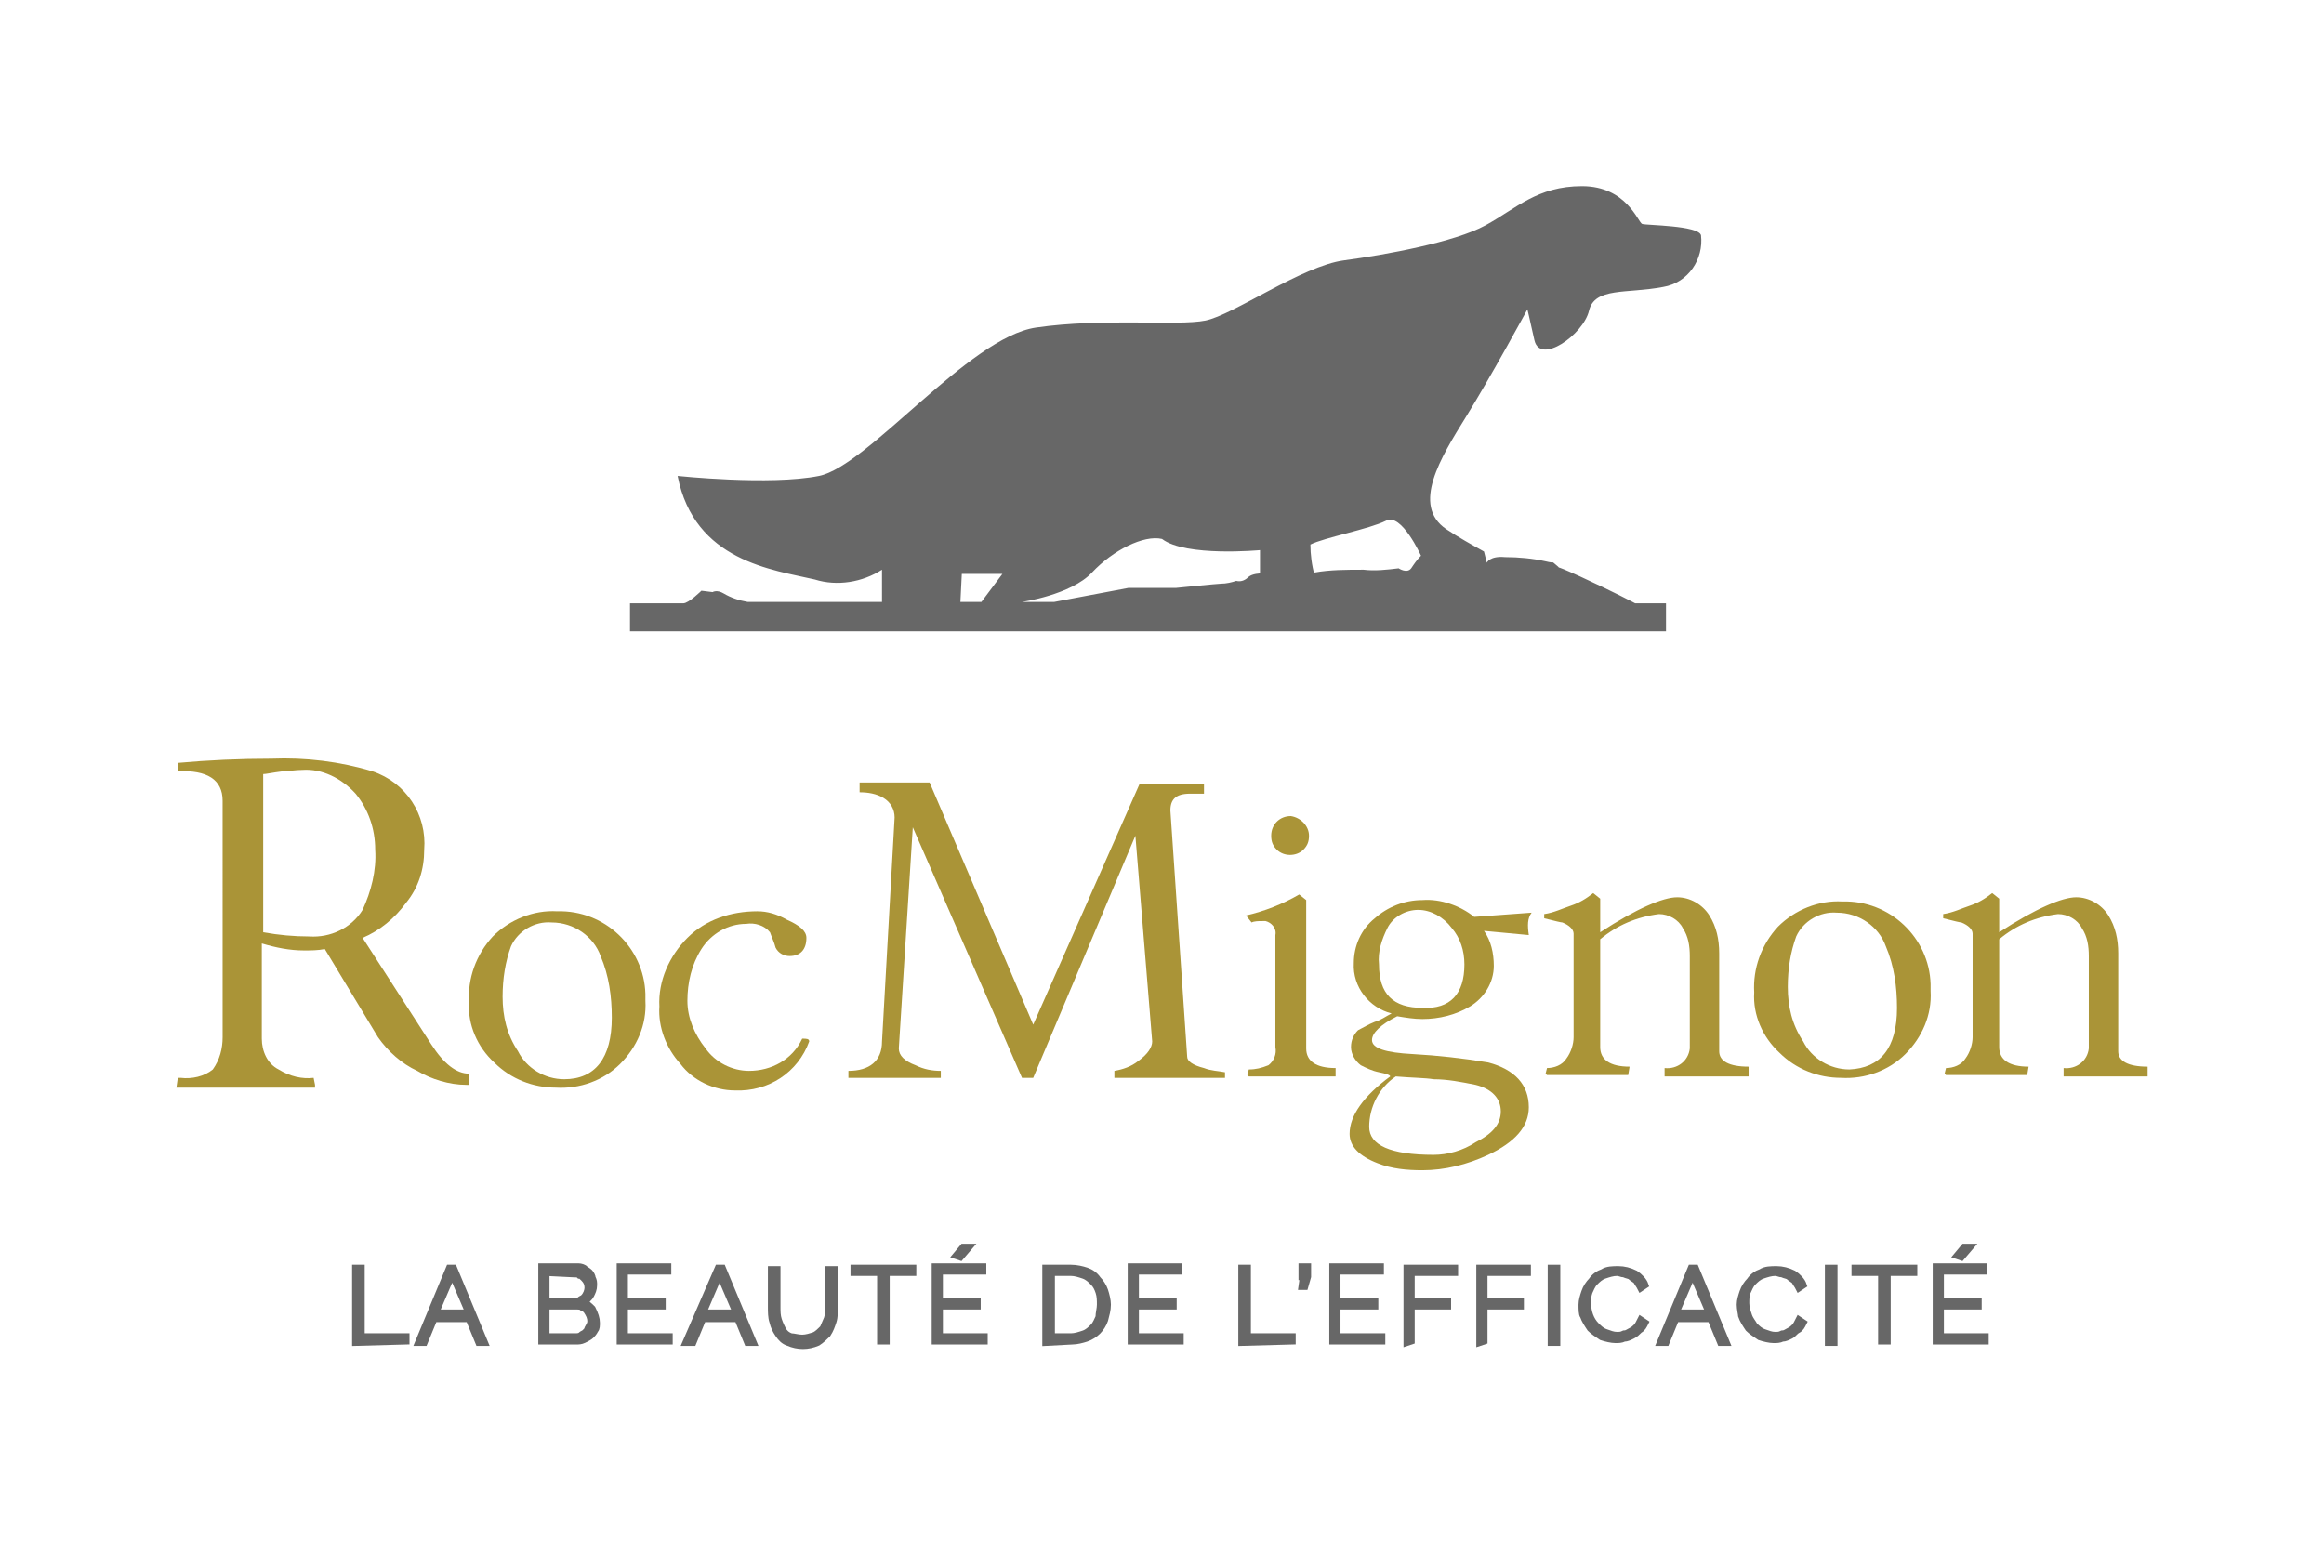
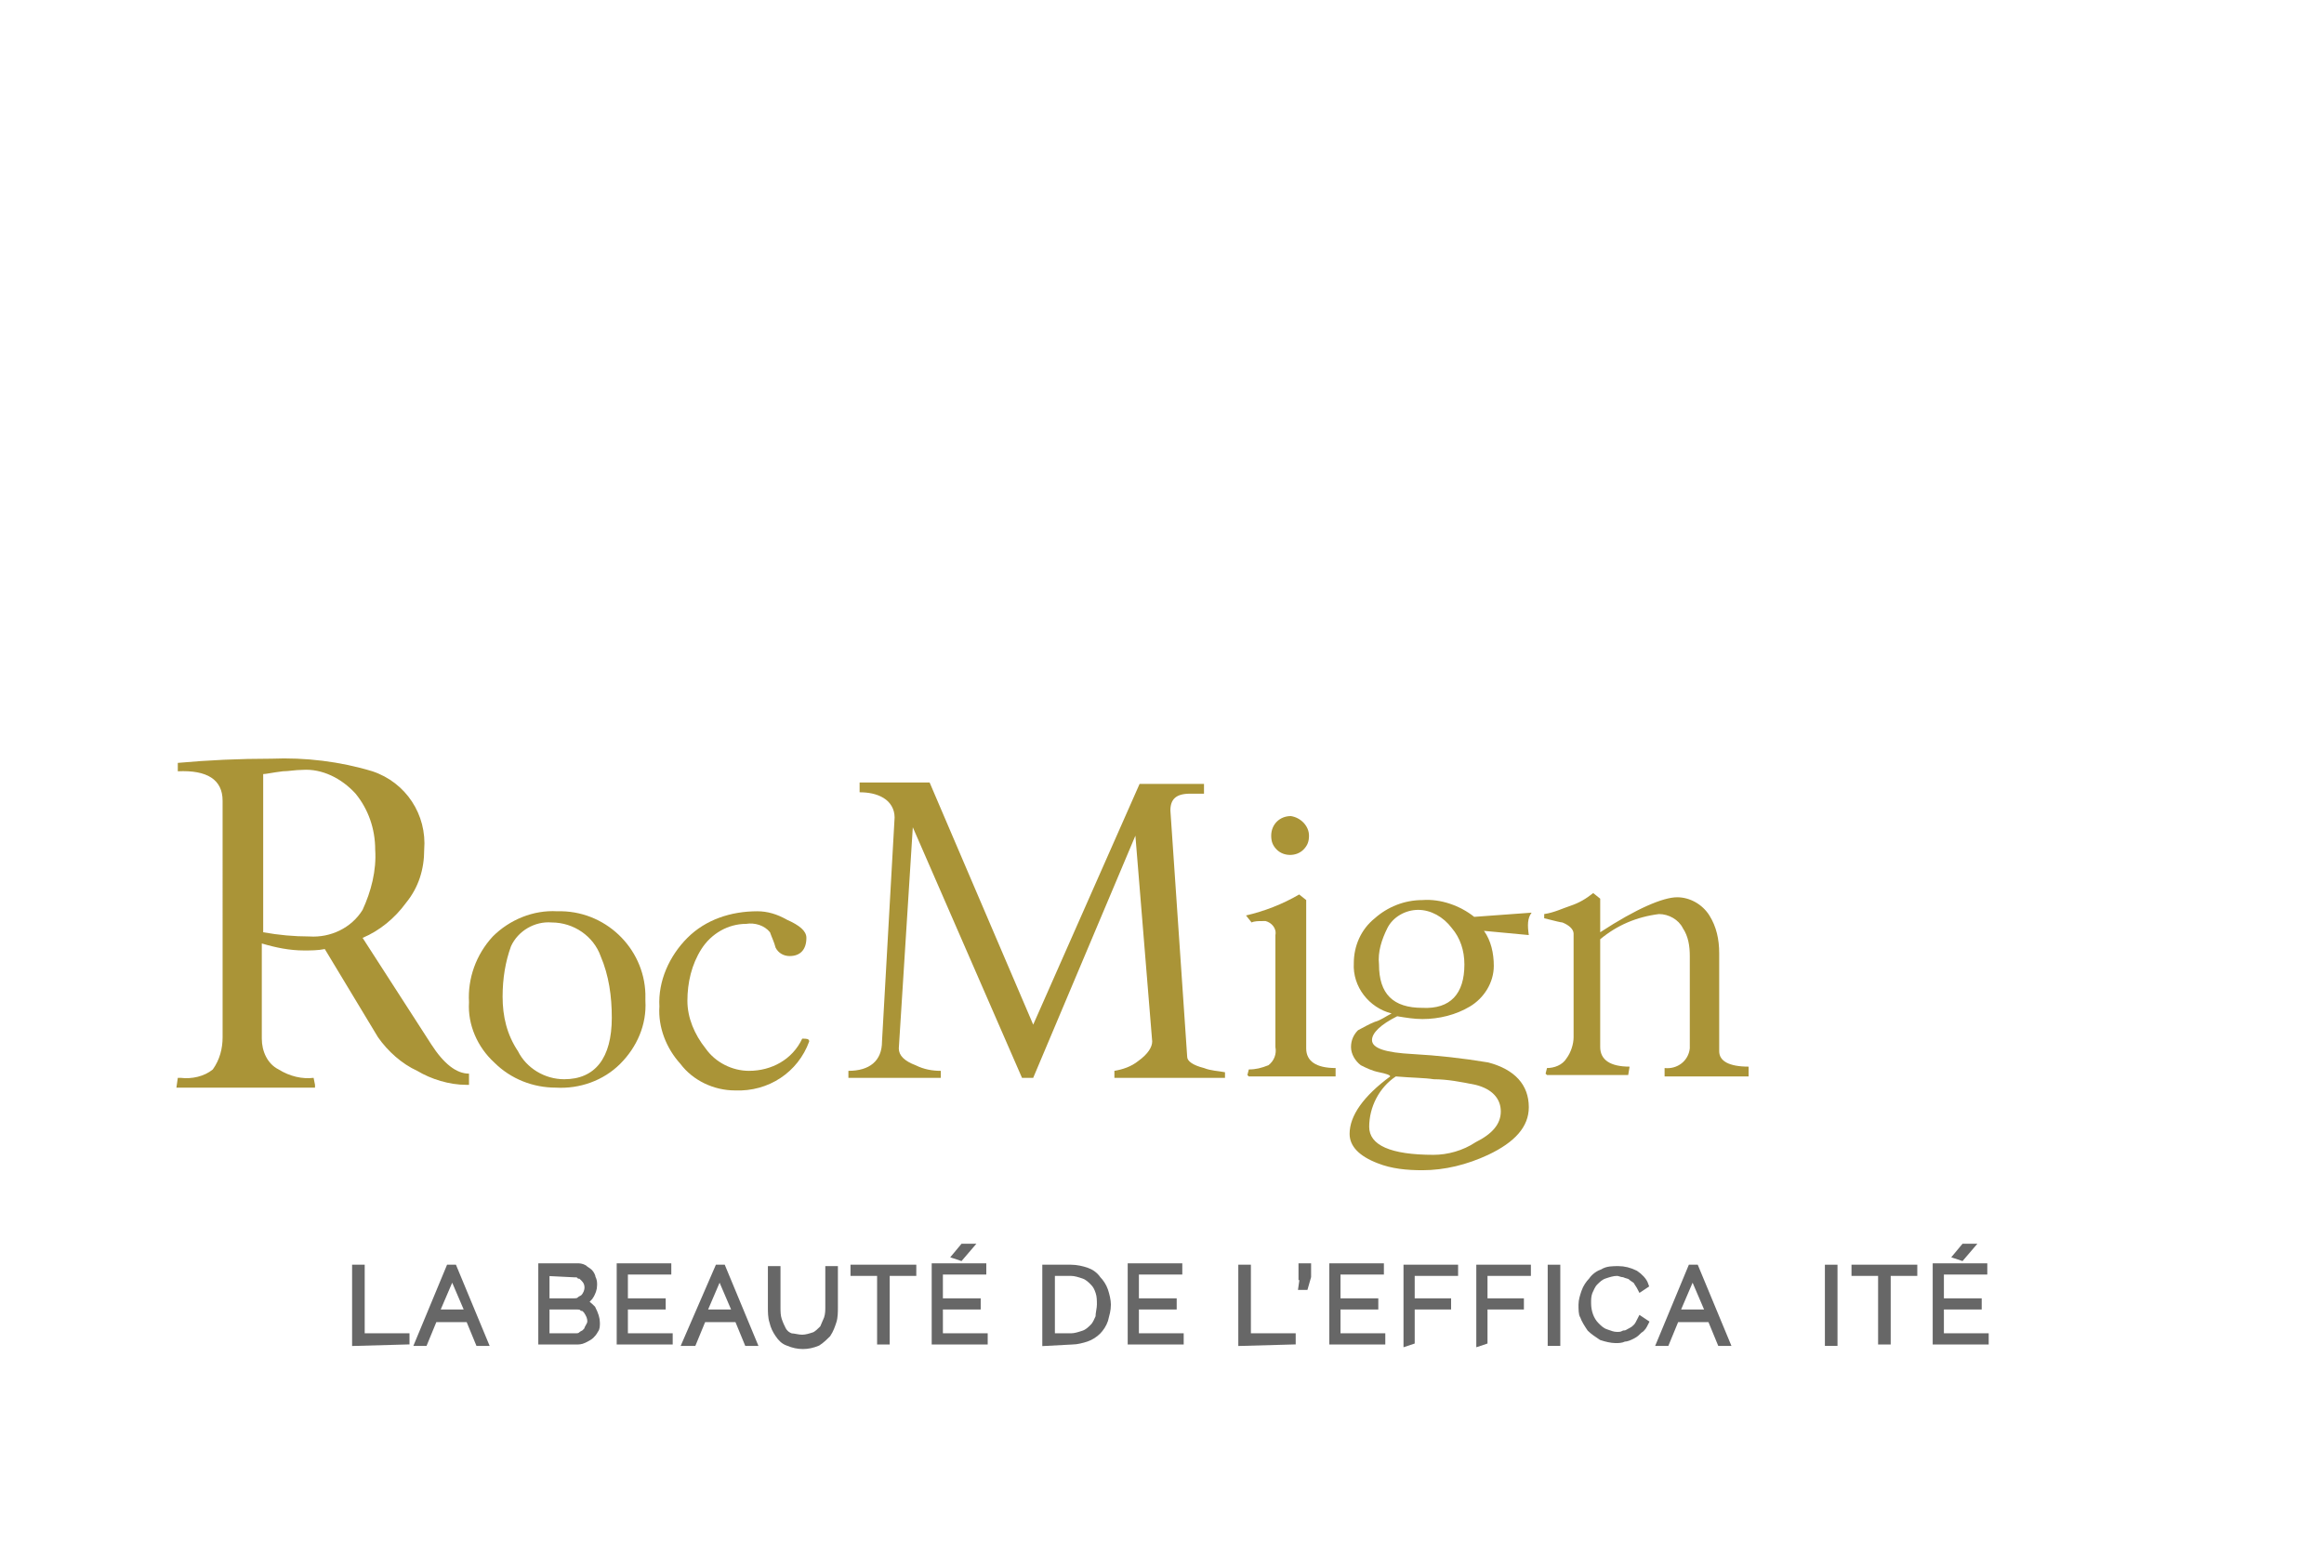
<svg xmlns="http://www.w3.org/2000/svg" version="1.1" id="Calque_1" x="0px" y="0px" viewBox="0 0 166 112" style="enable-background:new 0 0 166 112;" xml:space="preserve">
  <style type="text/css">
	.st0{fill:#676767;stroke:#676767;stroke-width:0.5;stroke-miterlimit:10;}
	.st1{fill:#AA9437;}
	.st2{fill:#676767;}
</style>
  <title>logo-roc-mignon-footer</title>
  <path class="st0" d="M25.4,95.9v-5.3h0.4v4.9H29v0.3L25.4,95.9z" />
  <path class="st0" d="M32.1,90.6h0.3l2.2,5.3h-0.4l-0.7-1.7H31l-0.7,1.7h-0.4L32.1,90.6z M33.5,93.8l-1.2-2.8l-1.2,2.8H33.5z" />
  <path class="st0" d="M42.6,94.5c0,0.2,0,0.4-0.1,0.5c-0.1,0.2-0.2,0.3-0.3,0.4c-0.1,0.1-0.3,0.2-0.5,0.3c-0.2,0.1-0.4,0.1-0.5,0.1  h-2.5v-5.3h2.5c0.2,0,0.3,0,0.5,0.1c0.1,0.1,0.3,0.2,0.4,0.3c0.1,0.1,0.2,0.3,0.2,0.4c0.1,0.2,0.1,0.3,0.1,0.5  c0,0.3-0.1,0.5-0.2,0.7c-0.1,0.2-0.3,0.4-0.6,0.5c0.3,0.1,0.5,0.3,0.7,0.5C42.5,93.9,42.6,94.2,42.6,94.5z M39,90.9V93H41  c0.1,0,0.3,0,0.4-0.1c0.1-0.1,0.2-0.1,0.3-0.2c0.2-0.2,0.3-0.5,0.3-0.7c0-0.3-0.1-0.5-0.3-0.7c-0.1-0.1-0.2-0.2-0.3-0.2  c-0.1-0.1-0.2-0.1-0.4-0.1L39,90.9z M42.2,94.4c0-0.3-0.1-0.5-0.3-0.8c-0.1-0.1-0.2-0.2-0.3-0.2c-0.1-0.1-0.3-0.1-0.4-0.1H39v2.2  h2.1c0.1,0,0.3,0,0.4-0.1c0.1-0.1,0.2-0.1,0.3-0.2c0.1-0.1,0.2-0.2,0.2-0.3C42.1,94.7,42.2,94.6,42.2,94.4L42.2,94.4z" />
  <path class="st0" d="M47.8,95.5v0.3h-3.5v-5.3h3.4v0.3h-3.1V93h2.7v0.3h-2.7v2.2L47.8,95.5z" />
  <path class="st0" d="M51.3,90.6h0.3l2.2,5.3h-0.4l-0.7-1.7h-2.5l-0.7,1.7H49L51.3,90.6z M52.6,93.8l-1.2-2.8l-1.2,2.8L52.6,93.8z" />
  <path class="st0" d="M57.3,95.6c0.3,0,0.6-0.1,0.9-0.2c0.2-0.1,0.4-0.3,0.6-0.5c0.1-0.2,0.2-0.5,0.3-0.7c0.1-0.3,0.1-0.6,0.1-0.8  v-2.7h0.4v2.7c0,0.3,0,0.7-0.1,1c-0.1,0.3-0.2,0.6-0.4,0.9c-0.2,0.2-0.4,0.4-0.7,0.6c-0.7,0.3-1.4,0.3-2.1,0  c-0.3-0.1-0.5-0.3-0.7-0.6c-0.2-0.3-0.3-0.5-0.4-0.9c-0.1-0.3-0.1-0.7-0.1-1v-2.7h0.4v2.7c0,0.3,0,0.6,0.1,0.9  c0.1,0.3,0.2,0.5,0.3,0.7c0.1,0.2,0.3,0.4,0.6,0.5C56.7,95.5,57,95.6,57.3,95.6z" />
  <path class="st0" d="M65.2,90.9h-1.9v4.9h-0.4v-4.9H61v-0.3h4.2V90.9z" />
  <path class="st0" d="M70.3,95.5v0.3h-3.5v-5.3h3.4v0.3h-3.1V93h2.7v0.3h-2.7v2.2L70.3,95.5z M68.6,89.8l-0.3-0.1l0.5-0.6h0.4  L68.6,89.8z" />
  <path class="st0" d="M74.7,95.9v-5.3h1.8c0.4,0,0.8,0.1,1.1,0.2c0.3,0.1,0.6,0.3,0.8,0.6c0.2,0.2,0.4,0.5,0.5,0.8  c0.1,0.3,0.2,0.7,0.2,1c0,0.4-0.1,0.7-0.2,1.1c-0.1,0.3-0.3,0.6-0.5,0.8c-0.2,0.2-0.5,0.4-0.8,0.5c-0.3,0.1-0.7,0.2-1,0.2L74.7,95.9  z M78.6,93.2c0-0.3,0-0.6-0.1-0.9c-0.1-0.3-0.2-0.5-0.4-0.7c-0.2-0.2-0.4-0.4-0.7-0.5c-0.3-0.1-0.6-0.2-0.9-0.2h-1.4v4.6h1.4  c0.3,0,0.6-0.1,0.9-0.2c0.3-0.1,0.5-0.3,0.7-0.5c0.2-0.2,0.3-0.5,0.4-0.7C78.5,93.8,78.6,93.5,78.6,93.2z" />
  <path class="st0" d="M84.3,95.5v0.3h-3.5v-5.3h3.4v0.3h-3.1V93h2.7v0.3h-2.7v2.2L84.3,95.5z" />
  <path class="st0" d="M88.7,95.9v-5.3h0.4v4.9h3.2v0.3L88.7,95.9z" />
  <path class="st0" d="M93,91.9l0.1-0.7h-0.1v-0.7h0.4v0.7l-0.2,0.7H93z" />
  <path class="st0" d="M98.7,95.5v0.3h-3.5v-5.3h3.4v0.3h-3.1V93h2.7v0.3h-2.7v2.2L98.7,95.5z" />
  <path class="st0" d="M100.5,95.9v-5.3h3.4v0.3h-3.1V93h2.6v0.3h-2.6v2.5L100.5,95.9z" />
  <path class="st0" d="M105.7,95.9v-5.3h3.4v0.3H106V93h2.6v0.3H106v2.5L105.7,95.9z" />
-   <path class="st0" d="M110.8,95.9v-5.3h0.4v5.3L110.8,95.9z" />
+   <path class="st0" d="M110.8,95.9v-5.3h0.4v5.3z" />
  <path class="st0" d="M113,93.2c0-0.3,0.1-0.6,0.2-0.9c0.1-0.3,0.3-0.6,0.5-0.8c0.2-0.3,0.5-0.5,0.8-0.6c0.3-0.2,0.7-0.2,1.1-0.2  c0.4,0,0.8,0.1,1.2,0.3c0.3,0.2,0.6,0.5,0.7,0.8l-0.3,0.2c-0.1-0.2-0.2-0.3-0.3-0.5c-0.1-0.1-0.3-0.2-0.4-0.3  c-0.1-0.1-0.3-0.1-0.5-0.2c-0.2,0-0.3-0.1-0.5-0.1c-0.3,0-0.6,0.1-0.9,0.2c-0.3,0.1-0.5,0.3-0.7,0.5c-0.2,0.2-0.3,0.5-0.4,0.7  c-0.1,0.3-0.1,0.5-0.1,0.8c0,0.6,0.2,1.2,0.6,1.6c0.2,0.2,0.4,0.4,0.7,0.5c0.3,0.1,0.5,0.2,0.8,0.2c0.2,0,0.3,0,0.5-0.1  c0.2,0,0.3-0.1,0.5-0.2c0.2-0.1,0.3-0.2,0.4-0.3c0.1-0.1,0.2-0.3,0.3-0.5l0.3,0.2c-0.1,0.2-0.2,0.4-0.4,0.5  c-0.2,0.2-0.3,0.3-0.5,0.4c-0.2,0.1-0.4,0.2-0.6,0.2c-0.2,0.1-0.4,0.1-0.6,0.1c-0.3,0-0.7-0.1-1-0.2c-0.3-0.2-0.6-0.4-0.8-0.6  c-0.2-0.3-0.4-0.6-0.5-0.9C113,93.9,113,93.5,113,93.2z" />
  <path class="st0" d="M120.8,90.6h0.3l2.2,5.3h-0.4l-0.7-1.7h-2.5l-0.7,1.7h-0.4L120.8,90.6z M122.1,93.8l-1.2-2.8l-1.2,2.8H122.1z" />
-   <path class="st0" d="M124.3,93.2c0-0.3,0.1-0.6,0.2-0.9c0.1-0.3,0.3-0.6,0.5-0.8c0.2-0.3,0.5-0.5,0.8-0.6c0.3-0.2,0.7-0.2,1.1-0.2  c0.4,0,0.8,0.1,1.2,0.3c0.3,0.2,0.6,0.5,0.7,0.8l-0.3,0.2c-0.1-0.2-0.2-0.3-0.3-0.5c-0.1-0.1-0.3-0.2-0.4-0.3  c-0.1-0.1-0.3-0.1-0.5-0.2c-0.2,0-0.3-0.1-0.5-0.1c-0.3,0-0.6,0.1-0.9,0.2c-0.3,0.1-0.5,0.3-0.7,0.5c-0.2,0.2-0.3,0.5-0.4,0.7  c-0.1,0.3-0.1,0.5-0.1,0.8c0,0.3,0.1,0.6,0.2,0.9c0.1,0.3,0.3,0.5,0.4,0.7c0.2,0.2,0.4,0.4,0.7,0.5c0.3,0.1,0.5,0.2,0.8,0.2  c0.2,0,0.3,0,0.5-0.1c0.2,0,0.3-0.1,0.5-0.2c0.2-0.1,0.3-0.2,0.4-0.3c0.1-0.1,0.2-0.3,0.3-0.5l0.3,0.2c-0.1,0.2-0.2,0.4-0.4,0.5  c-0.2,0.1-0.3,0.3-0.5,0.4c-0.2,0.1-0.4,0.2-0.6,0.2c-0.2,0.1-0.4,0.1-0.6,0.1c-0.3,0-0.7-0.1-1-0.2c-0.3-0.2-0.6-0.4-0.8-0.6  c-0.2-0.3-0.4-0.6-0.5-0.9C124.4,93.9,124.3,93.5,124.3,93.2z" />
  <path class="st0" d="M130.6,95.9v-5.3h0.4v5.3L130.6,95.9z" />
  <path class="st0" d="M136.7,90.9h-1.9v4.9h-0.4v-4.9h-1.9v-0.3h4.2V90.9z" />
  <path class="st0" d="M141.8,95.5v0.3h-3.5v-5.3h3.4v0.3h-3.1V93h2.7v0.3h-2.7v2.2L141.8,95.5z M140.1,89.8l-0.3-0.1l0.5-0.6h0.4  L140.1,89.8z" />
  <path class="st1" d="M33.5,77.5l-0.2,0c-1.2,0-2.5-0.4-3.5-1c-1.1-0.5-2.1-1.4-2.8-2.4l-3.8-6.3c-0.5,0.1-1,0.1-1.5,0.1  c-1,0-2-0.2-3-0.5v6.8c0,0.9,0.4,1.8,1.2,2.2c0.8,0.5,1.7,0.7,2.5,0.6l0.1,0.5l0,0.2h-9.9l0.1-0.7h0.2c0.8,0.1,1.7-0.1,2.3-0.6  c0.5-0.7,0.7-1.5,0.7-2.3V57.2c0-1.5-1.1-2.2-3.2-2.1v-0.6c2.2-0.2,4.4-0.3,6.7-0.3c2.4-0.1,4.9,0.2,7.2,0.9  c2.4,0.8,3.9,3.1,3.7,5.6c0,1.4-0.4,2.7-1.3,3.8c-0.8,1.1-1.9,2-3.1,2.5l4.9,7.6c0.9,1.4,1.8,2.1,2.7,2.1L33.5,77.5z M26.8,60.7  c0-1.5-0.5-2.9-1.4-4c-1-1.1-2.4-1.8-3.8-1.7c-0.5,0-1,0.1-1.4,0.1c-0.8,0.1-1.2,0.2-1.4,0.2v11.3c1.1,0.2,2.2,0.3,3.3,0.3  c1.5,0.1,3-0.6,3.8-1.9C26.5,63.7,26.9,62.2,26.8,60.7z" />
  <path class="st1" d="M46.1,71.5c0.1,1.7-0.6,3.3-1.8,4.5c-1.2,1.2-2.9,1.8-4.6,1.7c-1.6,0-3.2-0.6-4.4-1.8c-1.2-1.1-1.9-2.7-1.8-4.3  c-0.1-1.7,0.5-3.4,1.7-4.7c1.2-1.2,2.9-1.9,4.6-1.8c3.4-0.1,6.2,2.6,6.3,5.9C46.1,71.3,46.1,71.4,46.1,71.5L46.1,71.5z M43.7,72.7  c0-1.5-0.2-3-0.8-4.4c-0.5-1.4-1.9-2.4-3.5-2.4c-1.2-0.1-2.4,0.6-2.9,1.7c-0.4,1.1-0.6,2.3-0.6,3.6c0,1.4,0.3,2.7,1.1,3.9  c0.6,1.2,1.9,2,3.3,2C42.5,77.1,43.7,75.6,43.7,72.7z" />
  <path class="st1" d="M57.8,74.4c-0.8,2.2-2.9,3.6-5.3,3.5c-1.5,0-3-0.7-3.9-1.9c-1-1.1-1.6-2.6-1.5-4.1c-0.1-1.8,0.7-3.6,2-4.9  c1.3-1.3,3.1-1.9,5-1.9c0.7,0,1.4,0.2,2.1,0.6c0.9,0.4,1.4,0.8,1.4,1.3c0,0.8-0.4,1.3-1.2,1.3c-0.4,0-0.8-0.2-1-0.6  c-0.1-0.4-0.3-0.8-0.4-1.1c-0.4-0.5-1.1-0.7-1.7-0.6c-1.3,0-2.5,0.7-3.2,1.8c-0.7,1.1-1,2.4-1,3.7c0,1.2,0.5,2.4,1.3,3.4  c0.7,1,1.9,1.6,3.1,1.6c1.6,0,3.1-0.8,3.8-2.3C57.6,74.2,57.8,74.2,57.8,74.4z" />
  <path class="st1" d="M87.5,77h-7.9v-0.5c0.6-0.1,1.2-0.3,1.7-0.7c0.7-0.5,1-1,1-1.4l-1.2-14.7L73.8,77H73l-7.8-17.9l-1,15.8  c0,0.5,0.4,0.9,1.2,1.2c0.6,0.3,1.2,0.4,1.8,0.4l0,0.5h-6.6l0-0.5c1.5,0,2.4-0.7,2.4-2.1l0.9-16c0-0.6-0.3-1.1-0.8-1.4  c-0.5-0.3-1.1-0.4-1.7-0.4l0-0.7h5l7.4,17.3L81.4,56H86v0.7c-0.1,0-0.3,0-0.5,0s-0.4,0-0.5,0c-1,0-1.4,0.4-1.4,1.2l1.2,17.6  c0,0.3,0.4,0.6,1.2,0.8c0.5,0.2,1,0.2,1.5,0.3L87.5,77z" />
  <path class="st1" d="M95.4,76.9h-6.2l-0.1-0.1l0.1-0.4c0.5,0,0.9-0.1,1.4-0.3c0.4-0.3,0.6-0.8,0.5-1.3v-8c0.1-0.5-0.3-0.9-0.7-1  c0,0,0,0,0,0c-0.1,0-0.2,0-0.2,0c-0.3,0-0.6,0-0.8,0.1L89,65.4c1.3-0.3,2.6-0.8,3.8-1.5l0.5,0.4v10.6c0,0.9,0.7,1.4,2.1,1.4  L95.4,76.9z M93.5,59.7c0,0.4-0.1,0.7-0.4,1c-0.5,0.5-1.4,0.5-1.9,0l0,0c-0.3-0.3-0.4-0.6-0.4-1c0-0.8,0.6-1.4,1.4-1.4  C92.9,58.4,93.5,59,93.5,59.7L93.5,59.7z" />
  <path class="st1" d="M109.2,66.8l-3.2-0.3c0.5,0.7,0.7,1.6,0.7,2.5c0,1.2-0.7,2.3-1.7,2.9c-1,0.6-2.2,0.9-3.4,0.9  c-0.6,0-1.2-0.1-1.8-0.2c-1.2,0.6-1.8,1.2-1.8,1.7c0,0.6,1,0.9,2.9,1c1.8,0.1,3.6,0.3,5.4,0.6c1.9,0.5,2.9,1.6,2.9,3.2  c0,1.4-1,2.5-2.9,3.4c-1.5,0.7-3.1,1.1-4.7,1.1c-1.1,0-2.2-0.1-3.2-0.5c-1.3-0.5-2-1.2-2-2.1c0-1.3,1-2.7,2.9-4.1  c0-0.1-0.3-0.2-0.8-0.3c-0.5-0.1-0.9-0.3-1.3-0.5c-0.4-0.3-0.7-0.8-0.7-1.3c0-0.5,0.2-0.9,0.5-1.2c0.4-0.2,0.7-0.4,1.2-0.6  c0.4-0.1,0.8-0.4,1.2-0.6c-1.6-0.4-2.8-1.9-2.7-3.6c0-1.2,0.5-2.4,1.5-3.2c0.9-0.8,2.1-1.3,3.4-1.3c1.3-0.1,2.7,0.4,3.7,1.2l4.1-0.3  C109.1,65.6,109.1,66.1,109.2,66.8z M107.2,79.4c0-0.9-0.6-1.6-1.8-1.9c-1-0.2-2-0.4-3-0.4c-0.6-0.1-1.5-0.1-2.7-0.2  c-1.2,0.8-1.9,2.2-1.9,3.6c0,1.3,1.5,2,4.6,2c1,0,2.1-0.3,3-0.9C106.6,81,107.2,80.3,107.2,79.4z M104.6,68.9c0-1-0.3-1.9-0.9-2.6  c-0.6-0.8-1.5-1.3-2.4-1.3c-0.9,0-1.8,0.5-2.2,1.3c-0.4,0.8-0.7,1.7-0.6,2.6c0,2.1,1,3.1,3.1,3.1C103.6,72.1,104.6,71,104.6,68.9z" />
  <path class="st1" d="M124.9,76.9h-6v-0.6c0.9,0.1,1.7-0.5,1.8-1.4c0,0,0,0,0,0c0-0.2,0-0.3,0-0.5v-6.1c0-0.7-0.1-1.4-0.5-2  c-0.3-0.6-1-1-1.7-1c-1.6,0.2-3,0.8-4.2,1.8v7.7c0,0.9,0.7,1.4,2.1,1.4l-0.1,0.6h-5.8l-0.1-0.1l0.1-0.4c0.5,0,1.1-0.2,1.4-0.7  c0.3-0.4,0.5-1,0.5-1.5v-7.4c0-0.3-0.3-0.6-0.8-0.8c-0.1,0-0.5-0.1-1.3-0.3v-0.3c0.7-0.1,1.3-0.4,1.9-0.6c0.6-0.2,1.1-0.5,1.6-0.9  l0.5,0.4v2.4c2.6-1.7,4.5-2.5,5.5-2.5c0.9,0,1.8,0.5,2.3,1.3c0.5,0.8,0.7,1.7,0.7,2.7v7c0,0.7,0.7,1.1,2.1,1.1L124.9,76.9z" />
-   <path class="st1" d="M137.9,70.8c0.1,1.7-0.6,3.3-1.8,4.5c-1.2,1.2-2.9,1.8-4.6,1.7c-1.6,0-3.2-0.6-4.4-1.8  c-1.2-1.1-1.9-2.7-1.8-4.3c-0.1-1.7,0.5-3.4,1.7-4.7c1.2-1.2,2.9-1.9,4.6-1.8c3.4-0.1,6.2,2.6,6.3,5.9  C137.9,70.5,137.9,70.7,137.9,70.8L137.9,70.8z M135.5,72c0-1.5-0.2-3-0.8-4.4c-0.5-1.4-1.9-2.4-3.5-2.4c-1.2-0.1-2.4,0.6-2.9,1.7  c-0.4,1.1-0.6,2.3-0.6,3.6c0,1.4,0.3,2.7,1.1,3.9c0.6,1.2,1.9,2,3.3,2C134.3,76.3,135.5,74.9,135.5,72z" />
-   <path class="st1" d="M153.4,76.9h-6v-0.6c0.9,0.1,1.7-0.5,1.8-1.4c0,0,0,0,0,0c0-0.2,0-0.3,0-0.5v-6.1c0-0.7-0.1-1.4-0.5-2  c-0.3-0.6-1-1-1.7-1c-1.6,0.2-3,0.8-4.2,1.8v7.7c0,0.9,0.7,1.4,2.1,1.4l-0.1,0.6H139l-0.1-0.1l0.1-0.4c0.5,0,1.1-0.2,1.4-0.7  c0.3-0.4,0.5-1,0.5-1.5v-7.4c0-0.3-0.3-0.6-0.8-0.8c-0.1,0-0.5-0.1-1.3-0.3v-0.3c0.7-0.1,1.3-0.4,1.9-0.6c0.6-0.2,1.1-0.5,1.6-0.9  l0.5,0.4v2.4c2.6-1.7,4.5-2.5,5.5-2.5c0.9,0,1.8,0.5,2.3,1.3c0.5,0.8,0.7,1.7,0.7,2.7v7c0,0.7,0.7,1.1,2.1,1.1L153.4,76.9z" />
-   <path class="st2" d="M109.1,22.1c0,0,0.1,0.4,0.5,2.2s3.5-0.4,3.9-2.1s2.7-1.2,5.3-1.7c1.8-0.3,2.9-2,2.7-3.7  c-0.2-0.7-3.9-0.7-4.2-0.8s-1.1-2.7-4.3-2.7s-4.7,1.6-6.9,2.8S99,18.2,96,18.6s-7.9,3.9-9.9,4.3s-7.3-0.2-12.1,0.5S62,33.3,58.5,34  s-10.1,0-10.1,0c1.2,6.1,6.8,6.7,9.8,7.4c1.6,0.5,3.4,0.2,4.8-0.7V43h-9.6c-0.6-0.1-1.2-0.3-1.7-0.6c-0.5-0.3-0.8-0.1-0.8-0.1  l-0.8-0.1c0,0-0.9,0.9-1.3,0.9H45v2h74v-2h-2.2c0,0-1.5-0.8-3.9-1.9s-1.2-0.4-1.7-0.8s0-0.1-0.8-0.3c-0.9-0.2-1.9-0.3-2.9-0.3  c-1.1-0.1-1.3,0.4-1.3,0.4h0l-0.2-0.8c-0.9-0.5-1.8-1-2.7-1.6c-2.5-1.7-0.4-5.1,1.4-8S109.1,22.1,109.1,22.1z M99,37.2  c1.1-0.6,2.5,2.5,2.5,2.5c-0.3,0.3-0.5,0.6-0.7,0.9c-0.3,0.4-0.9,0-0.9,0c-0.8,0.1-1.7,0.2-2.5,0.1c-1.2,0-2.4,0-3.5,0.2  c-0.1,0-0.3,0.2-0.4,0.2h0.4c-0.2-0.7-0.3-1.5-0.3-2.2C94.6,38.4,97.8,37.8,99,37.2z M68.6,43l0.1-2h2.9l-1.5,2H68.6z M73,43  c0,0,3.5-0.5,5-2.1s3.7-2.7,5-2.4c1.7,1.3,7,0.8,7,0.8V41h1.1c0,0-1.4-0.2-1.9,0.2c-0.2,0.2-0.5,0.4-0.9,0.3  c-0.3,0.1-0.7,0.2-1.1,0.2C87,41.7,84,42,84,42h-3.4l-5.3,1l0,0H73z" />
</svg>